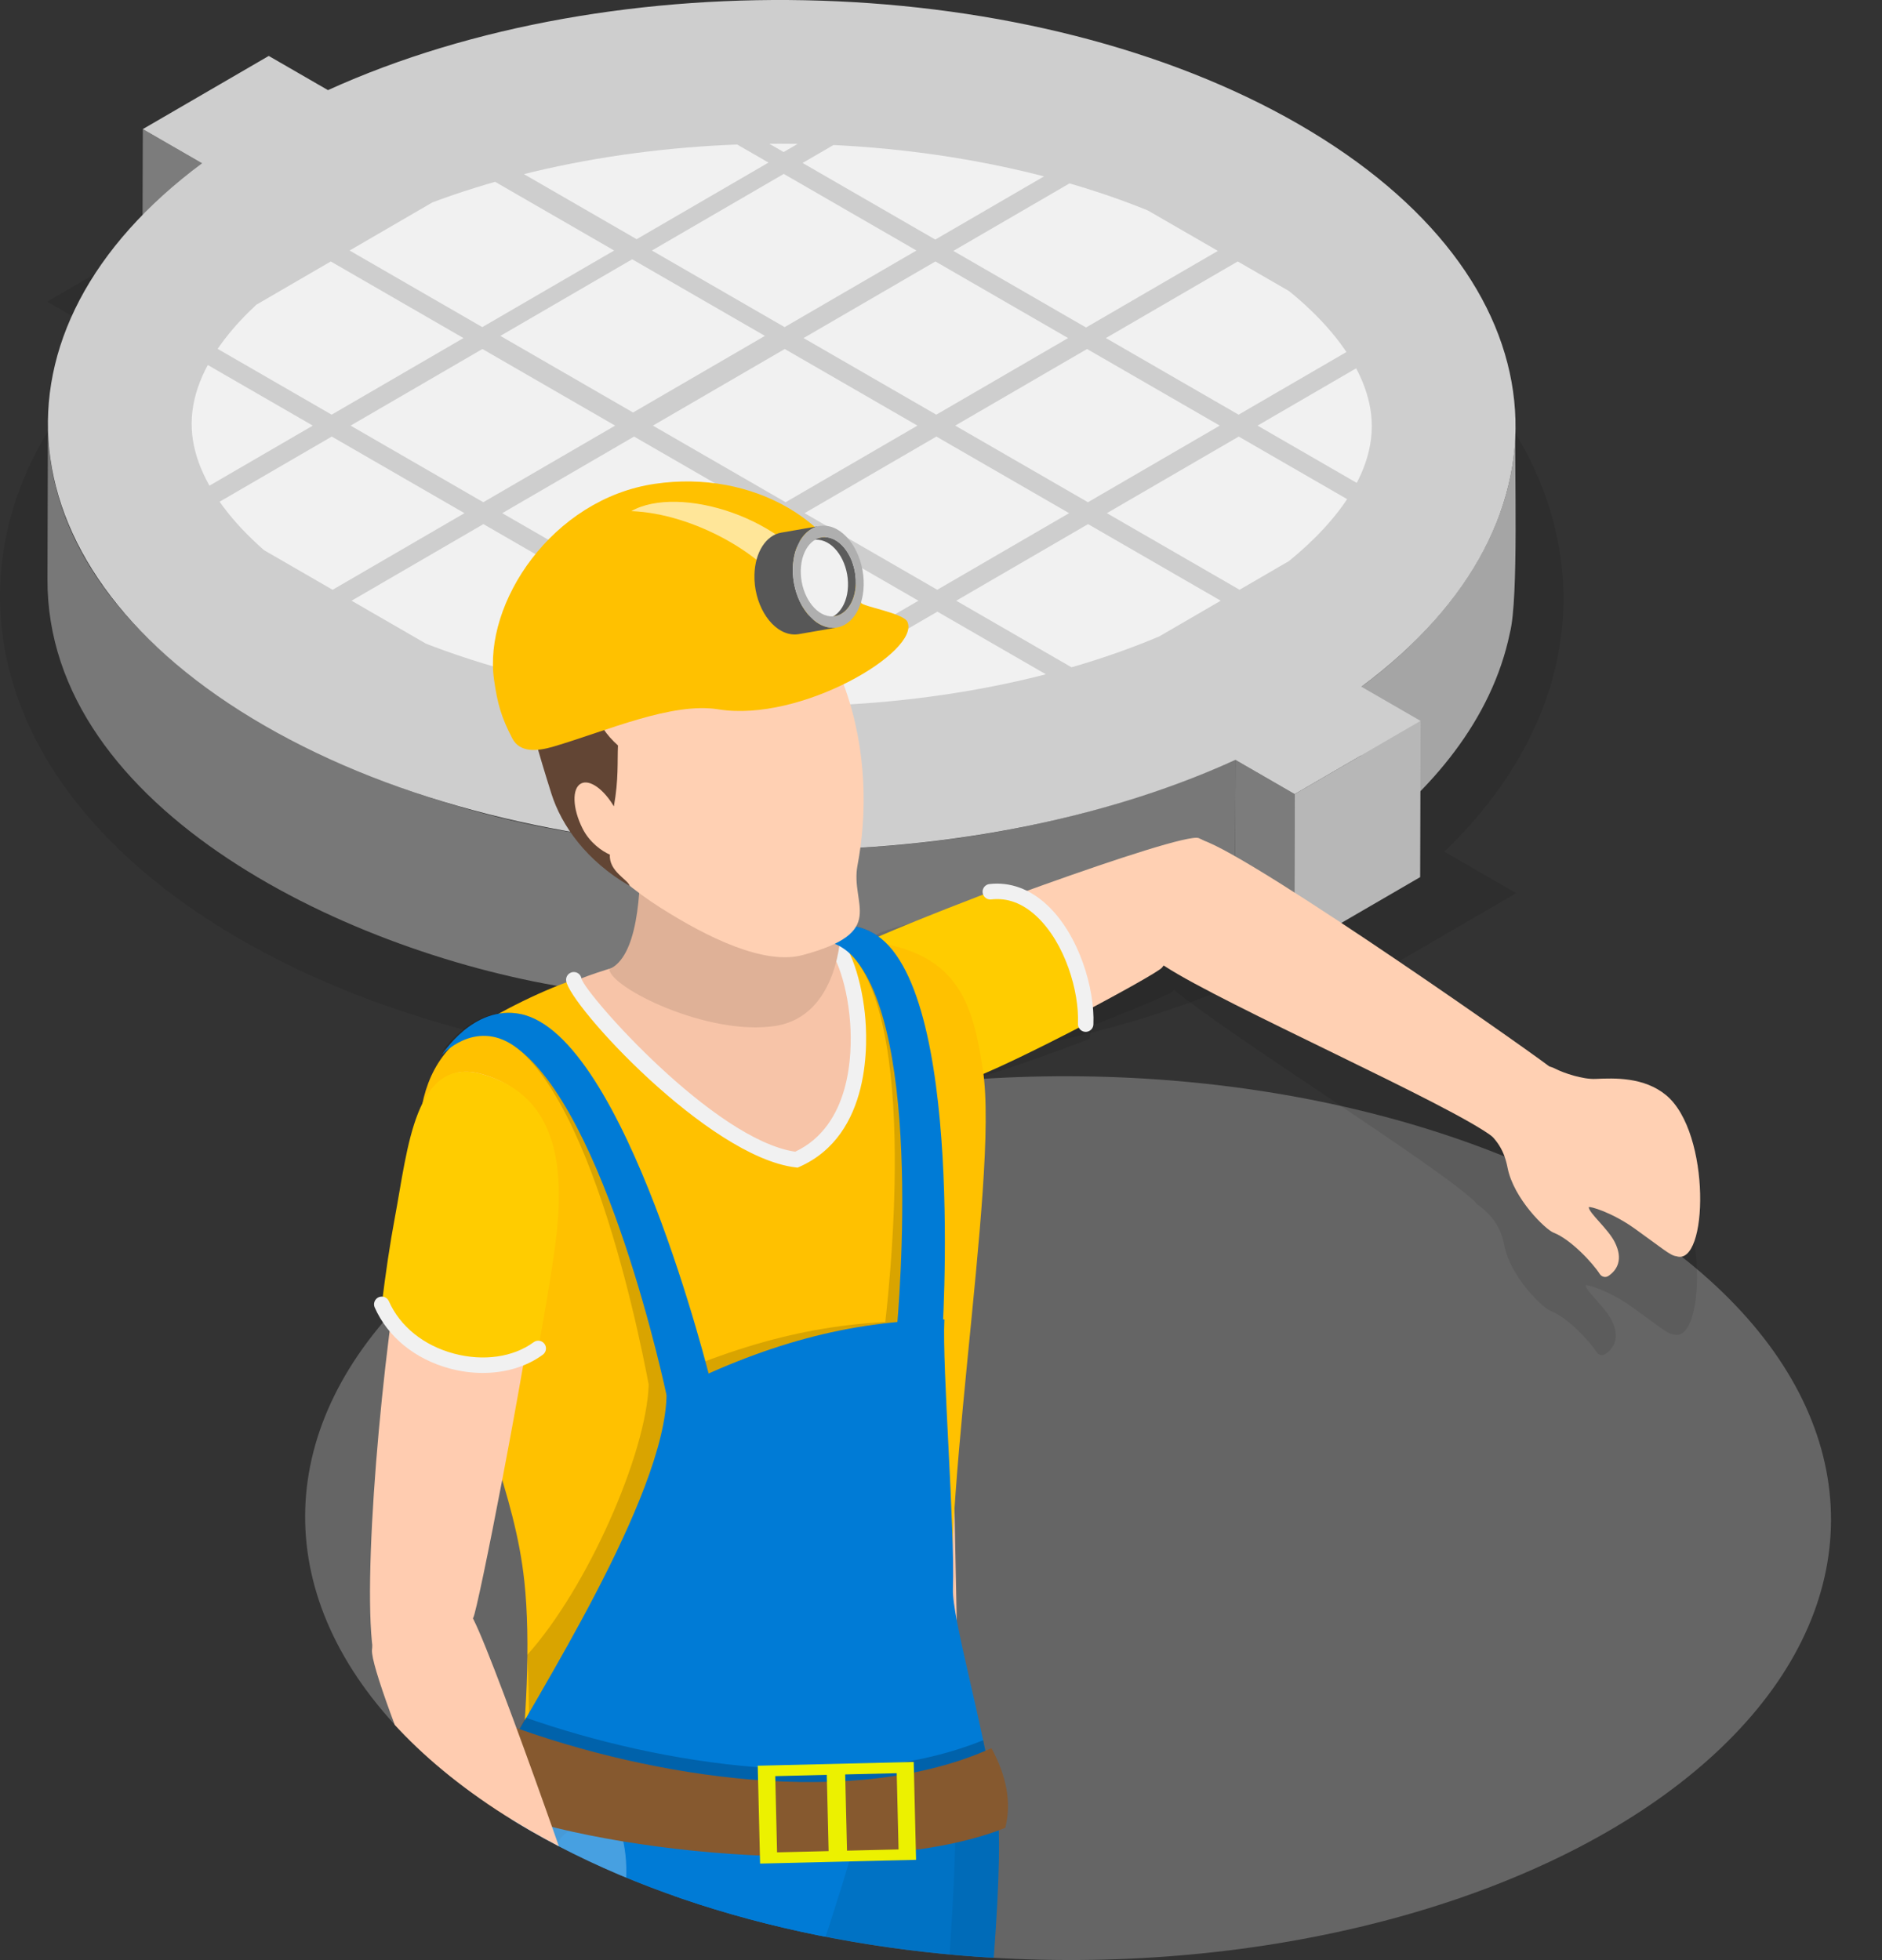
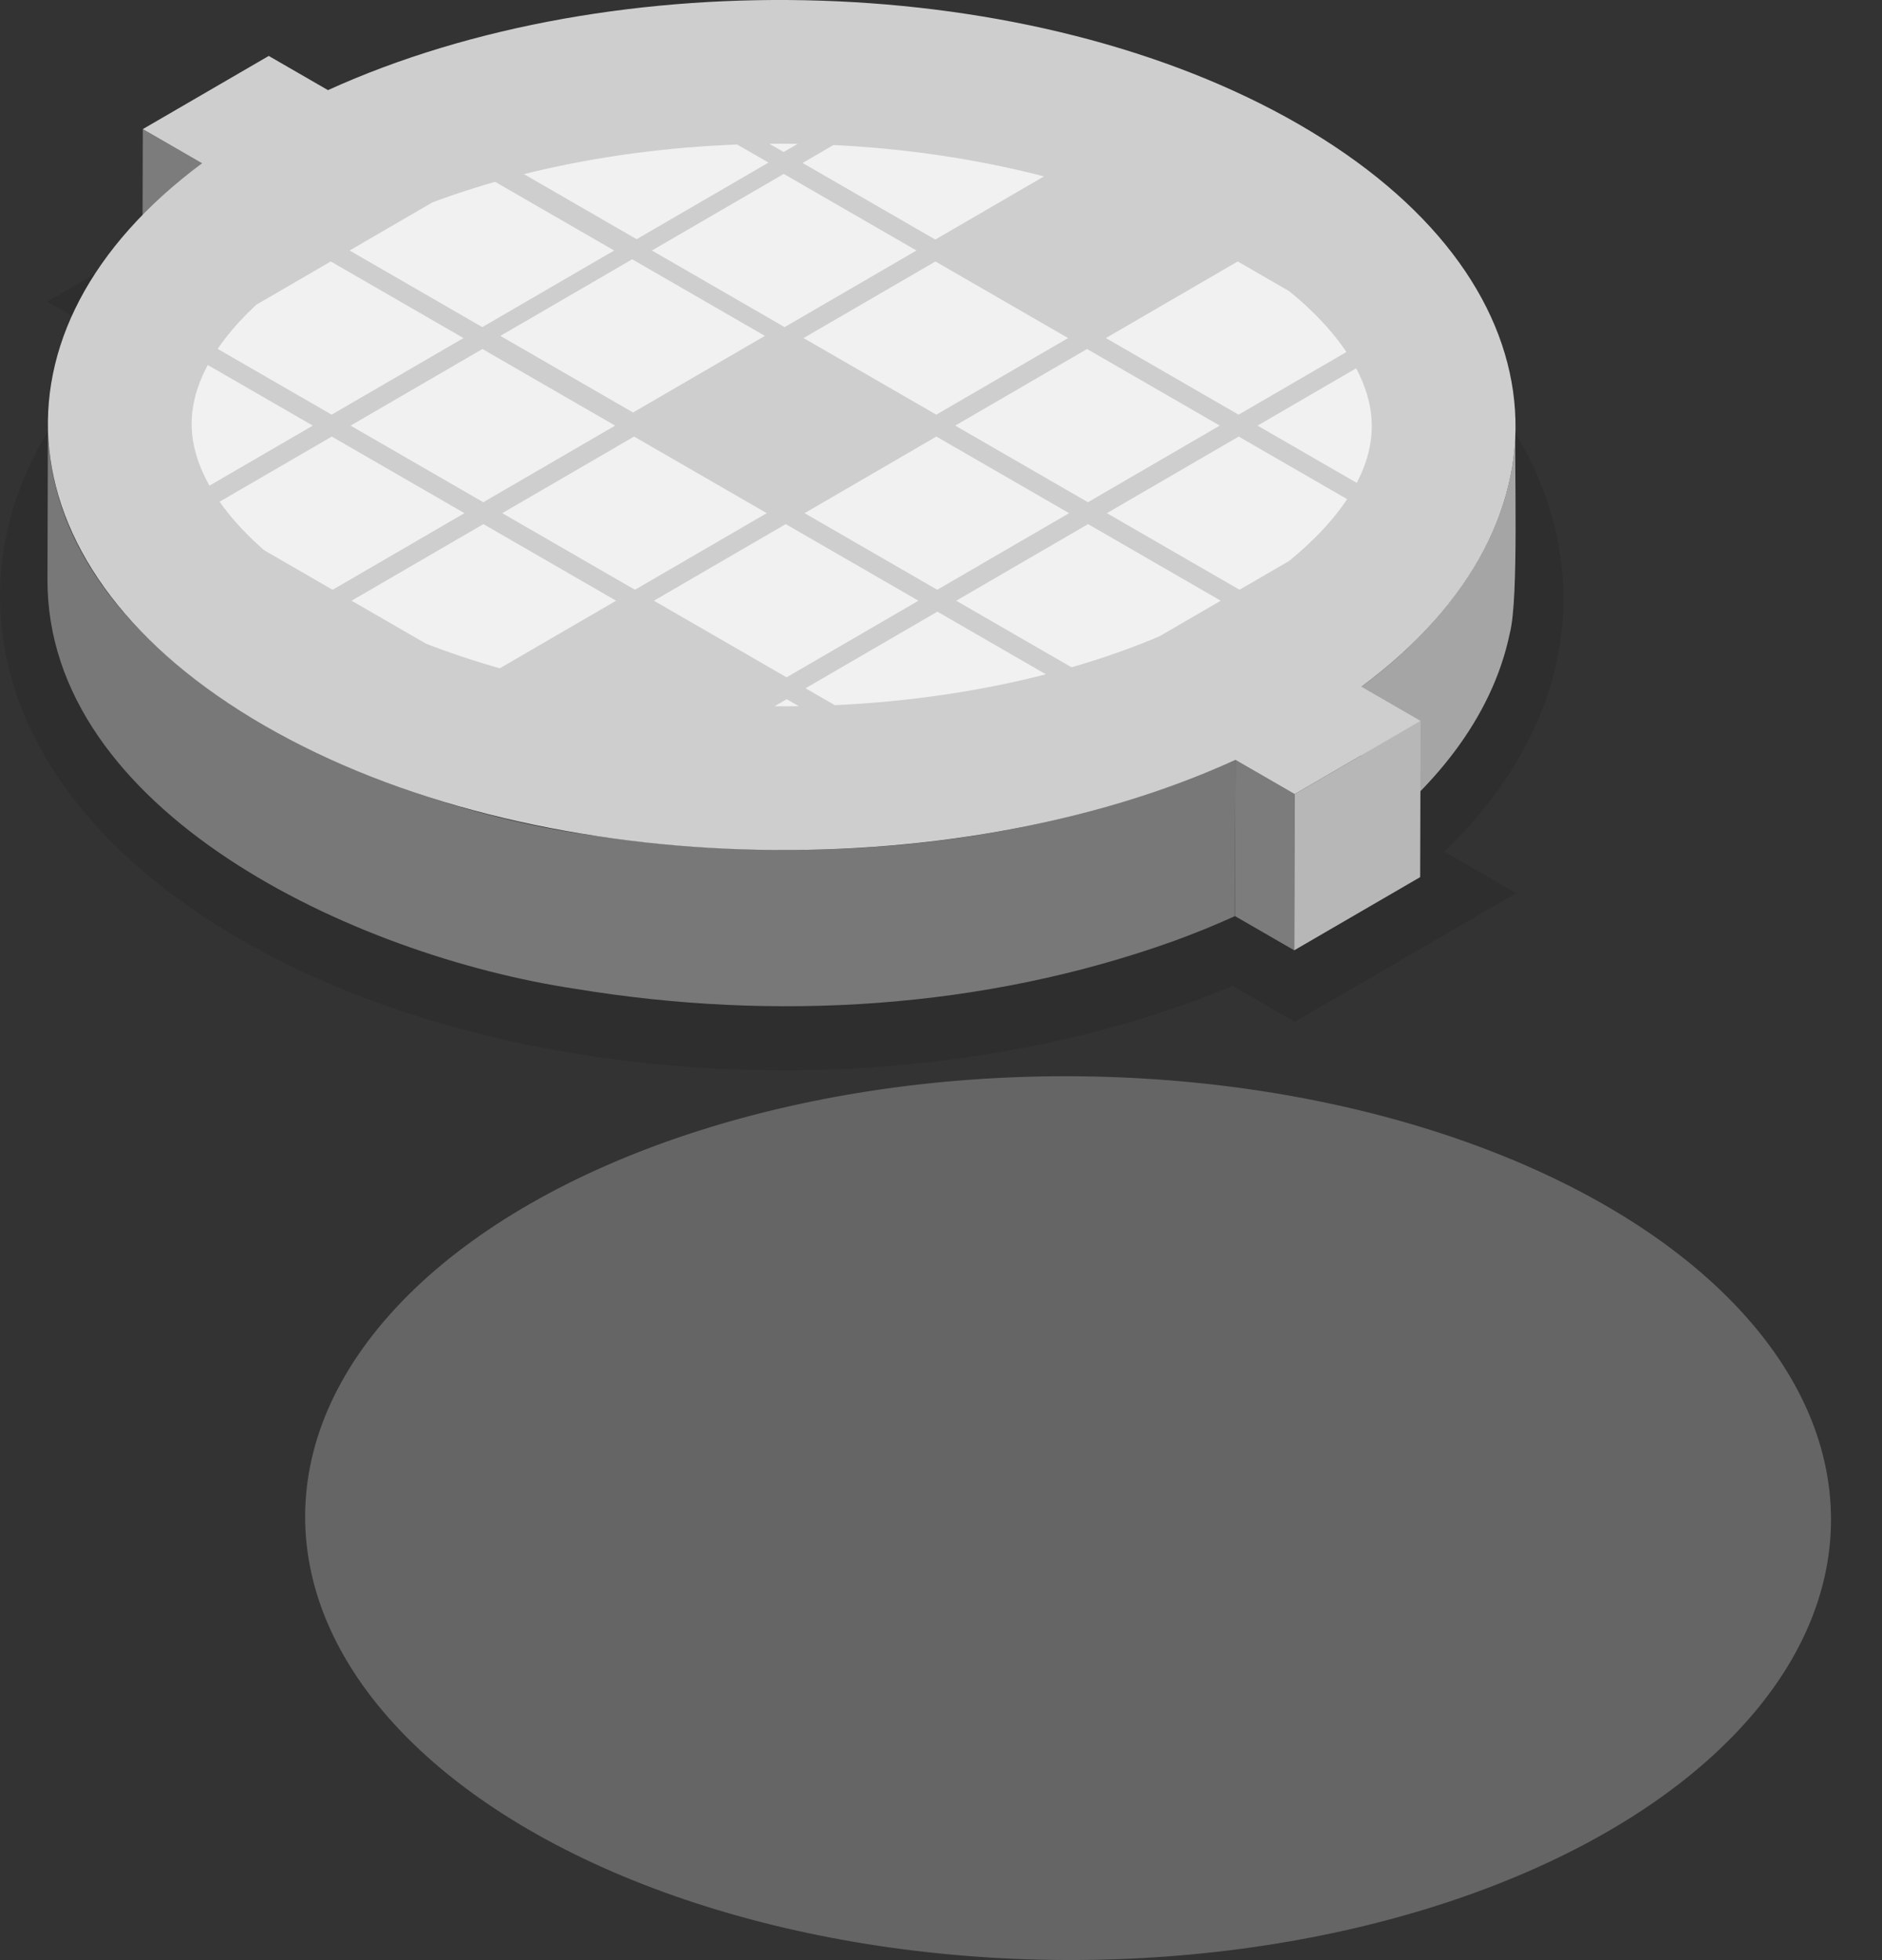
<svg xmlns="http://www.w3.org/2000/svg" id="Layer_2" viewBox="0 0 1636.2 1704.34">
  <rect x="0" y="0" width="1636.2" height="1704.34" fill="#333333" stroke="none" />
  <defs>
    <style>.cls-1{fill:#b7b7b7;}.cls-2{fill:#575757;}.cls-3{fill:#f7c4a8;}.cls-4{fill:#a5a5a5;}.cls-5{opacity:.07;}.cls-6{fill:#5c5c5c;}.cls-7{opacity:.09;}.cls-8{isolation:isolate;}.cls-9{fill:#0072c4;}.cls-10{opacity:.2;}.cls-11{fill:#7c7c7c;}.cls-12{fill:#656565;}.cls-13{fill:#ecf100;}.cls-14{fill:#ffd0b3;}.cls-15{opacity:.28;}.cls-15,.cls-16{fill:#fff;}.cls-17{clip-path:url(#clippath-1);}.cls-18{opacity:.06;}.cls-19{fill:#dfb197;}.cls-20{fill:#787878;}.cls-21{fill:#ffccb0;}.cls-22{opacity:.1;}.cls-23{clip-path:url(#clippath);}.cls-24{fill:#afafaf;}.cls-25{fill:#86592f;}.cls-26{fill:none;}.cls-27{fill:#624534;}.cls-28{fill:#f1f1f1;}.cls-29{fill:#ffc100;}.cls-16{opacity:.6;}.cls-30{fill:#cecece;}.cls-31{fill:#fc0;}.cls-32{fill:#007bd6;}.cls-33{opacity:.15;}</style>
    <clipPath id="clippath">
      <path class="cls-26" d="M681.51,614.15c-146.61,0-288.43-33.33-389.1-91.46-76.95-44.43-122.75-98.74-125.65-149.01-3.34-57.91,50.81-107.15,83.39-131.35l37.37-27.75,49.36-22.45c95.22-43.31,216.29-67.16,340.92-67.16,146.61,0,288.43,33.33,389.08,91.44,76.93,44.42,122.71,98.72,125.61,149,3.34,57.94-50.83,107.19-83.41,131.4l-37.37,27.75-49.35,22.45c-95.19,43.3-216.24,67.14-340.85,67.15Z" />
    </clipPath>
    <clipPath id="clippath-1">
-       <path class="cls-26" d="M1394.71,544.74c-82.95-127.63-676.37-287.16-899.7-223.34-223.33,63.81-248.85,606.22-242.47,759.37,3.69,88.57,11.66,121.66,26.36,160.96-43.19,122.5,17.55,254.99,182.23,350.08,259.84,150.03,679.84,150.06,938.04,0,185.75-107.96,237.12-264.21,154.53-399.26,19.02-32.37,40.03-71.4,64.34-118.16,82.95-159.53-140.38-402.02-223.33-529.64Z" />
-     </clipPath>
+       </clipPath>
  </defs>
  <g id="Layer_1-2">
    <g>
      <g>
        <path class="cls-22" d="M681.52,930.66c-177.55,0-345.32-40.41-472.41-113.79C80.82,742.81,6.71,642.04,.43,533.16c-4.84-83.98,31.43-165.72,103.1-234.8l-62.47-36.07,192.52-111.89,54.16,31.27c112.89-47.45,250.42-73.43,390.05-73.43,177.56,0,345.32,40.41,472.39,113.77,128.27,74.06,202.36,174.81,208.64,283.7,4.84,84.01-31.42,165.75-103.12,234.85l62.47,36.07-192.52,111.89-54.16-31.27c-112.86,47.43-250.38,73.41-389.97,73.42Z" />
        <g class="cls-8">
          <polygon class="cls-11" points="175.65 142 175.26 277.83 123.77 248.1 124.16 112.28 175.65 142" />
          <path class="cls-4" d="M1317.24,380.5c-3.71,89.56-63.99,165.22-133.66,216.62l-.38,135.82c60.71-45.1,113.84-106.9,129.46-182.5,7.93-30.24,3.73-146.67,4.94-179.2,0,3.09-.21,6.17-.35,9.26Z" />
          <polygon class="cls-11" points="1125.58 690.48 1125.19 826.31 1073.71 796.58 1074.09 660.76 1125.58 690.48" />
          <polygon class="cls-1" points="1235.07 626.85 1234.68 762.68 1125.19 826.31 1125.58 690.48 1235.07 626.85" />
          <path class="cls-20" d="M1020.03,818.41c18.14-6.6,36.13-13.89,53.67-21.83l.39-135.82c-172.12,76.25-367.4,93.14-552.67,66.51-198.44-25.26-480.09-150.82-479.77-359.42l-.38,135.82c-.78,201.51,265.53,327.25,459.36,356.2,172.75,28.47,354.03,17.71,519.4-41.46Z" />
          <path class="cls-30" d="M1129.35,108.19c231.31,133.56,249.51,343.89,54.23,488.94l51.49,29.73-109.49,63.63-51.49-29.73c-249.75,113.6-612.85,103.71-844.16-29.85C-1.39,497.35-19.64,287.05,175.65,142l-51.49-29.73,109.49-63.63,51.49,29.73c249.75-113.6,612.9-103.74,844.22,29.82Z" />
        </g>
        <g class="cls-23">
          <g>
            <polygon class="cls-28" points="795.9 65.58 681.28 132.19 565.92 65.58 680.53 -1.03 795.9 65.58" />
            <polygon class="cls-28" points="927.75 141.7 813.13 208.32 697.76 141.7 812.38 75.09 927.75 141.7" />
-             <polygon class="cls-28" points="1058.81 218.16 944.19 284.77 828.83 218.16 943.44 151.55 1058.81 218.16" />
            <polygon class="cls-28" points="1191.44 293.96 1076.82 360.57 961.45 293.96 1076.07 227.34 1191.44 293.96" />
            <polygon class="cls-28" points="1323.27 370.07 1208.65 436.69 1093.3 370.08 1207.92 303.47 1323.27 370.07" />
            <polygon class="cls-28" points="796.76 217.83 682.14 284.44 566.77 217.83 681.39 151.22 796.76 217.83" />
            <polygon class="cls-28" points="928.6 293.96 813.99 360.57 698.62 293.96 813.24 227.35 928.6 293.96" />
            <polygon class="cls-28" points="1060.45 370.08 945.83 436.7 830.46 370.08 945.08 303.47 1060.45 370.08" />
            <polygon class="cls-28" points="1192.28 446.2 1077.66 512.81 962.31 446.21 1076.93 379.6 1192.28 446.2" />
            <polygon class="cls-28" points="533.92 217.83 419.3 284.44 303.94 217.83 418.55 151.22 533.92 217.83" />
            <polygon class="cls-28" points="668.11 141.37 553.49 207.99 438.12 141.37 552.74 74.76 668.11 141.37" />
-             <polygon class="cls-28" points="797.61 370.08 683 436.7 567.63 370.09 682.25 303.47 797.61 370.08" />
            <polygon class="cls-28" points="664.99 292.06 550.37 358.68 435.01 292.07 549.62 225.45 664.99 292.06" />
            <polygon class="cls-28" points="929.46 446.21 814.84 512.82 699.48 446.21 814.09 379.6 929.46 446.21" />
            <polygon class="cls-28" points="1061.29 522.33 946.67 588.94 831.32 522.34 945.94 455.73 1061.29 522.33" />
            <polygon class="cls-28" points="402.93 293.96 288.32 360.57 172.95 293.96 287.57 227.35 402.93 293.96" />
            <polygon class="cls-28" points="534.78 370.09 420.16 436.7 304.79 370.09 419.41 303.47 534.78 370.09" />
            <polygon class="cls-28" points="666.62 446.21 552.01 512.82 436.64 446.21 551.26 379.6 666.62 446.21" />
            <polygon class="cls-28" points="798.47 522.34 683.85 588.95 568.49 522.34 683.1 455.73 798.47 522.34" />
            <polygon class="cls-28" points="930.3 598.46 815.68 665.07 700.33 598.47 814.95 531.85 930.3 598.46" />
            <polygon class="cls-28" points="271.94 370.09 157.33 436.7 41.96 370.09 156.58 303.48 271.94 370.09" />
            <polygon class="cls-28" points="403.79 446.21 289.17 512.83 173.81 446.21 288.42 379.6 403.79 446.21" />
            <polygon class="cls-28" points="535.64 522.34 421.02 588.95 305.65 522.34 420.27 455.73 535.64 522.34" />
-             <polygon class="cls-28" points="667.48 598.47 552.86 665.08 437.5 598.47 552.11 531.85 667.48 598.47" />
            <polygon class="cls-28" points="799.31 674.58 684.7 741.2 569.34 674.59 683.96 607.98 799.31 674.58" />
          </g>
        </g>
      </g>
      <g class="cls-8">
        <ellipse class="cls-12" cx="928.62" cy="1320.11" rx="384.23" ry="663.3" transform="translate(-394.12 2244.98) rotate(-89.84)" />
      </g>
      <g class="cls-17">
        <g>
          <g>
            <g class="cls-7">
              <path d="M1401.18,1148.04c-5.96-11.8-22.64-25.48-22.62-30.43,.64-1.06,19.82,4.26,39.85,18.55,23.75,16.95,31.09,23.65,36.28,24.07,27.62,9.31,30.48-107.52-8.96-140.08-19.14-15.79-44.78-14.86-61.32-14.09-10.9,.51-27.43-4.98-34.94-8.85-29.9-15.44-80.61,38.95-64.87,50.22,14.35,10.44,20.53,21.26,23.33,35.76,5.23,27.04,33.14,53.9,40,56.56,15.04,5.83,34.09,26.42,40.19,35.95,1.6,2.51,4.96,3.38,7.44,1.73,7.65-5.07,13.15-14.46,5.61-29.39Z" />
              <path d="M1341.83,989.3c-18.31-25.45-224.14-206.71-273.37-232.01-1.39-1.09-2.87-2.15-4.59-3.1-7.85-4.35-89.2,12.8-163.51,30.44-6.67-3.23-13.92-5.22-21.93-5.24-55.12,14.04-101.71,26.95-111.97,31.12-52.09,21.18,11.15,140.04,70.93,129.67,17.38-3.01,64.84-19.67,110-36.83,.57-3.54,.89-7.31,1.09-11.16,36.35-14.07,67.87-27.29,70.52-29.91,.62-.61,1.18-1.19,1.79-1.8,.22,.22,.37,.55,.6,.75,47.49,39.56,229.87,153.06,262.4,185.01,20.96,11.09,84.11-20.7,58.03-56.96Z" />
            </g>
            <g>
              <g>
                <path class="cls-14" d="M1346.19,926.72c37.12,28.17-25.81,70.71-47.92,62.14-36.03-27.94-234.01-115.04-285.78-148.81-18.35-11.97-7.76-94.94,27.46-110.13,16.97-7.32,279.53,176.53,306.24,196.8Z" />
-                 <path class="cls-14" d="M839.17,929.17c-50.51,14.98-117.07-81.14-74.28-104.68,22.51-12.38,262.49-101.8,277.33-95.71,33.08,13.57,12.84,56.65-31.98,112.59-5.08,6.34-140.67,78.77-171.07,87.79Z" />
+                 <path class="cls-14" d="M839.17,929.17c-50.51,14.98-117.07-81.14-74.28-104.68,22.51-12.38,262.49-101.8,277.33-95.71,33.08,13.57,12.84,56.65-31.98,112.59-5.08,6.34-140.67,78.77-171.07,87.79" />
                <path class="cls-31" d="M860.98,775.39c-53.11,20.36-97.88,38.6-107.59,43.94-49.27,27.1,27.37,137.79,85.54,120.54,16.92-5.02,62.11-27.08,104.96-49.38,1.98-47.13-30.89-121.11-82.91-115.1Z" />
                <path class="cls-28" d="M943.9,897.22c-.09,0-.19,0-.29,0-3.71-.16-6.6-3.29-6.44-7.01,1.18-27.98-11.11-70.31-36.19-93.64-12.08-11.22-25.24-16.1-39.23-14.49-3.69,.44-7.03-2.22-7.46-5.91-.43-3.69,2.22-7.03,5.91-7.46,17.81-2.04,35.05,4.18,49.93,18.01,28.04,26.07,41.78,73.07,40.47,104.06-.15,3.62-3.13,6.45-6.72,6.45Z" />
              </g>
              <g>
                <g>
                  <path class="cls-9" d="M868.22,1588.33l-283.89,24.16s22.44,592.87,30.13,617.93c7.69,25.06,163.78,50.58,176.34,40.08,10.7-8.94,83.25-549.09,77.42-682.18Z" />
                  <g>
                    <path class="cls-32" d="M593.06,2760.26c16.41-214.28,31.39-267.47,47.69-453.98,12.55-143.56,27.47-338.96,36.57-501.54,30.49-89.63,66.08-195.6,67.66-213.79,4.85-55.75-293.79-51.65-306.18,.1-25.85,108,45.91,482.61,28.11,728.59-19.38,171.82-4.81,389.93-3.5,443.38,33.09,33.65,74.14-20.94,129.64-2.75Z" />
                    <path class="cls-5" d="M495.17,2333.93c23.53-245.5-39.48-621.68-11.12-729.04,9.93-37.6,172.03-46.15,256.22-26.34-37.37-42.32-290.08-35.04-301.46,12.49-25.85,108,45.91,482.61,28.11,728.59-19.38,171.82-4.81,389.93-3.49,443.38,5.71,5.81,11.67,8.95,17.9,10.33-.44-59.16-9.02-271.76,13.85-439.41Z" />
                  </g>
                </g>
                <g>
                  <path class="cls-3" d="M470.37,1532.78l-21.23-593.6c25.11-20.45,19.32-73.53,48.91-85.59,73.62-30.01,171.33-38.63,248-35.14,25,1.14,50.49,54.72,75.14,71.82l13.14,642.51H470.37Z" />
                  <path class="cls-29" d="M455.83,1374.55c5.75,53.66,1.63,123.61-5.6,187.32h391.97c-5.05-36.74-6.94-79.25-11.56-108.37-18.92-119.42,38.54-426.42,23.91-522.96-9.94-65.59-24.35-114.3-134.85-113.98,23.52,4.95,56.61,154.47-27.33,191.8-74.7-9.07-191.69-142.33-193.51-156.45-30.27,10.09-74.4,32.68-95.03,47.96-60.97,45.17-38.45,138.22-19.83,211.79,30.95,122.25,63.7,187.18,71.81,262.88Z" />
                  <g class="cls-33">
                    <path d="M807.69,1168.8l-40.04-2.53s34.48-251.99-22.83-330.63c-24.31-33.36-61.47-13.49-61.47-13.49,0,0,40.06-32.17,76.23-10.53,80.02,47.87,48.12,357.18,48.12,357.18Z" />
                    <path d="M459.85,1561.97l371.73-24.77c-10.77-66.43-26.5-132.64-25.05-153.61,3.77-54.16-2.33-192.93,1.18-234.64-84.67-1.78-157.41,15.95-243.73,55.33-2.23,60.52-53.74,177.08-105.61,234.72,2.27,39.51,1.81,82.4-.07,122.91l1.54,.06Z" />
                    <path d="M605.56,1208.82l-38.99,9.45s-41.75-250.89-119.78-309.01c-33.1-24.65-62.71,5.34-62.71,5.34,0,0,28.73-42.6,69.68-32.65,90.61,22.01,151.81,326.87,151.81,326.87Z" />
                  </g>
                  <path class="cls-28" d="M693.42,1015.28l-1.85-.22c-75.94-9.22-196.65-141.16-199.37-162.27-.47-3.68,2.13-7.06,5.82-7.54,3.72-.47,7.06,2.13,7.53,5.82,4.22,14.11,115.03,139.84,185.8,150.38,48.48-22.97,49.62-85.41,47.82-111.41-2.79-40.34-16.05-65.49-20.86-66.87-3.48-1-5.77-4.64-4.9-8.15,.88-3.52,4.13-5.76,7.69-5.02,15.62,3.29,27.32,38.32,30.81,71.23,2.56,24.21,6.04,105.37-56.79,133.31l-1.7,.75Z" />
                  <path class="cls-32" d="M866.18,1572.81c-12.38-77.06-38.53-165.9-37.71-191.02,1.77-54.26-9.43-192.71-7.45-234.52-84.68,1.34-156.71,21.74-241.53,64.27,0,89.1-117.72,270.24-142.18,318.04-.5,14.96-.55,29.38-.48,43.24h429.34Z" />
                  <g>
                    <path class="cls-15" d="M438.81,1591.05c-8.36,34.95-6.48,97.91-.75,175.3,27.04-7.64,53.01-24.15,73.11-48.84,41.09-50.47,43.96-118.05,10.08-161.34-44.17,6.34-78.42,18.08-82.44,34.88Z" />
                    <path class="cls-10" d="M437.31,1529.57c-.4,11.95-.48,23.47-.47,34.73,8.63,2.99,17.8,5.82,27.37,8.52h401.96c-3.14-19.54-7.17-39.83-11.41-59.66-115.56,46.97-278.96,21.85-397.64-19.6-8.56,15.23-15.55,27.68-19.82,36.02Z" />
                    <path class="cls-25" d="M421.6,1570.59c115.93,44.69,345.59,62.14,452.38,18.73,5.74-22.33,.83-45.49-12-69.28-119.43,54.17-295.85,25.44-418.54-19.46l-21.84,70.01Z" />
                    <path class="cls-13" d="M794.37,1532.06l2.05,85.09-135.6,3.28-2.05-85.09,135.6-3.28Zm-14.77,9.77l-44.81,1.08,1.6,66.28,44.81-1.08-1.6-66.28Zm-104.01,68.83l44.81-1.08-1.6-66.28-44.81,1.08,1.6,66.28Z" />
                  </g>
                  <path class="cls-19" d="M708.86,626.27l22.13,183.15s-1.02,74.33-57.36,82.73c-58.5,8.73-142.65-33.18-143.99-49.43,47.83-20.5,17.85-211.13,17.85-211.13l161.37-5.33Z" />
                </g>
              </g>
              <g>
                <path class="cls-21" d="M470.57,1089.26c9.16-65.93,17.3-135.8-51.31-155.25-58.52-16.58-54.51,67.02-65.74,126.8-21.78,115.88-39.53,319.83-28.44,379.62,4.97,26.79,51.8,28.85,86.42-33.91,3.92-7.11,44.38-211.48,59.07-317.26Z" />
                <path class="cls-31" d="M419.26,934.01c-58.52-16.58-64.73,64.89-75.97,124.67-4.19,22.31-8.01,48.04-11.37,75.47,22.69,51.38,95.98,67.79,136.02,38.38,5.8-31.63,10.84-61.53,14.23-85.97,9.16-65.93,5.7-133.1-62.92-152.55Z" />
                <path class="cls-28" d="M419.8,1193.82c-9.38,0-19.02-1.25-28.59-3.81-30.24-8.07-54.09-27.44-65.45-53.15-1.5-3.4,.04-7.37,3.44-8.88,3.4-1.5,7.37,.04,8.88,3.44,9.69,21.95,30.32,38.57,56.6,45.57,25.64,6.84,51.53,3.13,69.28-9.91,3-2.21,7.21-1.56,9.41,1.44,2.2,3,1.56,7.21-1.44,9.41-14.19,10.43-32.58,15.87-52.12,15.87Z" />
                <path class="cls-21" d="M519.29,1704.69c-16.33,31.56-62.06,60.58-68.42,55.48-24.86-55.47-129.23-299.57-127.48-325.5,2.36-35.11,52.88-68.39,85.15-31.74,12.22,13.87,101.78,269.45,110.76,301.76Z" />
              </g>
              <g>
                <path class="cls-32" d="M818.95,1166.47l-40.11-1.17s25.92-253.01-34.02-329.66c-25.43-32.52-61.9-11.4-61.9-11.4,0,0,38.95-33.51,75.83-13.11,81.6,45.13,60.19,355.34,60.19,355.34Z" />
                <path class="cls-14" d="M475.95,671.01c18.2,51.28,52.05,88.91,98.23,118.25,40.61,25.8,90.16,50.16,123.61,41.2,74.81-20.04,41.13-43.51,47.73-78.1,8.35-43.75,8.36-99.69-10.74-153.51-14.19-39.97-36.8-85.95-68.54-105.94-44.77-28.2-115.85-24.21-153.88-3.48-65.55,35.71-70.62,85.21-36.42,181.57Z" />
                <path class="cls-27" d="M672.37,450.7c11.97,5.18,6.8,20.26,11.7,35.1,5.32,16.12,16.95,30.64,19.09,47.04-11.77-9.82-29.71-34.61-40.43-21.65-8.1,9.79-7.66,11.64-24.83,19.04-30.62,8.05-52.28-11.69-89.6,9.77-33.01,18.99-52.17,71.58-11.03,108.2-.64,13.33,.65,29.6-3.58,52.96-8.83-14.92-20.99-23.7-28.45-19.92-8.17,4.13-7.6,21.74,1.29,39.31,6.02,11.9,16.46,19.41,23.72,22.6-1.11,14.51,15.95,21.79,17.16,27.17-37.49-21.65-59.31-52.45-68.08-80.36-21.36-67.97-39.06-129.44-13.23-171.35,30.65-49.74,172.94-82.32,206.28-67.9Z" />
              </g>
            </g>
            <path class="cls-32" d="M618,1201.86l-38.56,11.1s-52.33-248.9-132.76-303.66c-34.12-23.23-62.43,7.99-62.43,7.99,0,0,26.9-43.77,68.24-35.57,91.47,18.15,165.51,320.15,165.51,320.15Z" />
            <path class="cls-18" d="M868.32,1591.44c-11.47,4.28-24.16,7.93-37.91,10.95-4.13,182.24-57.77,626.43-68.35,644.31l-318.58,518.9c2.59,5.78,3.7,9.46,9.06,2.54,130.23-168.06,330.8-463.34,338.6-498.15,11.71-19.15,81.76-541.88,77.17-678.55Z" />
            <path class="cls-14" d="M1403.9,1080.12c-5.96-11.8-22.64-25.48-22.62-30.43,.64-1.06,19.82,4.26,39.85,18.55,23.75,16.95,31.09,23.65,36.28,24.07,27.62,9.31,30.48-107.52-8.96-140.08-19.14-15.79-44.78-14.86-61.32-14.09-10.9,.51-27.43-4.98-34.94-8.85-29.9-15.44-80.61,38.95-64.87,50.22,14.35,10.44,20.53,21.26,23.33,35.76,5.23,27.05,33.14,53.9,40,56.56,15.04,5.83,34.09,26.42,40.19,35.95,1.6,2.51,4.96,3.38,7.44,1.73,7.65-5.07,13.15-14.46,5.61-29.39Z" />
          </g>
          <g>
            <g>
              <path class="cls-29" d="M429.54,591.18c3.01,21.13,6.34,32.55,15.83,50.86,6.4,12.34,20.95,11.53,35.83,7.14,46.57-13.75,103.08-38.92,143.46-32.38,71.58,11.59,175.88-50.52,164.22-76.15-3.44-7.55-39.48-13.45-40.16-16.44-16.03-70.22-94.15-116.09-179.49-103.5-88.96,13.12-149.26,103.43-139.7,170.48Z" />
              <path class="cls-16" d="M548.88,444.44c53.98,2.03,118.13,38.16,139.28,76.04,11.88,3.42,25.9-2.76,28.69-10.01-30.88-61.37-127.4-89.21-167.98-66.03Z" />
            </g>
            <path class="cls-6" d="M714.15,467.3l-33.37,5.79c2.18-.38,4.47-.31,6.84,.27,13.17,3.22,23.51,21.03,23.03,39.8-.4,15.38-7.98,26.64-17.99,28.38l33.37-5.79c10-1.74,17.59-13,17.99-28.38,.48-18.77-9.86-36.58-23.03-39.8-2.36-.58-4.66-.65-6.84-.27Z" />
-             <path class="cls-28" d="M714.27,469.82c-13.39-3.37-24.79,9.08-25.49,27.84-.7,18.69,9.57,36.66,22.96,40.03,13.35,3.36,24.8-9.14,25.49-27.84,.7-18.76-9.62-36.67-22.96-40.03Z" />
            <path class="cls-2" d="M712.44,457.38l-33.37,5.79c-12.9,2.24-22.65,16.74-23.16,36.61-.62,24.12,12.68,47.11,29.7,51.27,3.04,.74,5.99,.84,8.79,.35l33.37-5.79c-2.8,.49-5.75,.39-8.79-.35-17.02-4.16-30.32-27.16-29.7-51.27,.51-19.86,10.26-34.37,23.16-36.61Z" />
            <path class="cls-24" d="M721.24,457.73c-17.02-4.16-31.33,12.08-31.96,36.26-.62,24.12,12.68,47.11,29.7,51.27,17.02,4.16,31.29-12.09,31.91-36.2,.62-24.18-12.63-47.17-29.65-51.33Zm-2,77.75c-13.21-3.23-23.51-21.1-23.03-39.8,.48-18.77,11.56-31.34,24.78-28.11,13.17,3.22,23.51,21.03,23.03,39.8-.48,18.71-11.61,31.33-24.78,28.11h0Z" />
          </g>
        </g>
      </g>
    </g>
  </g>
</svg>